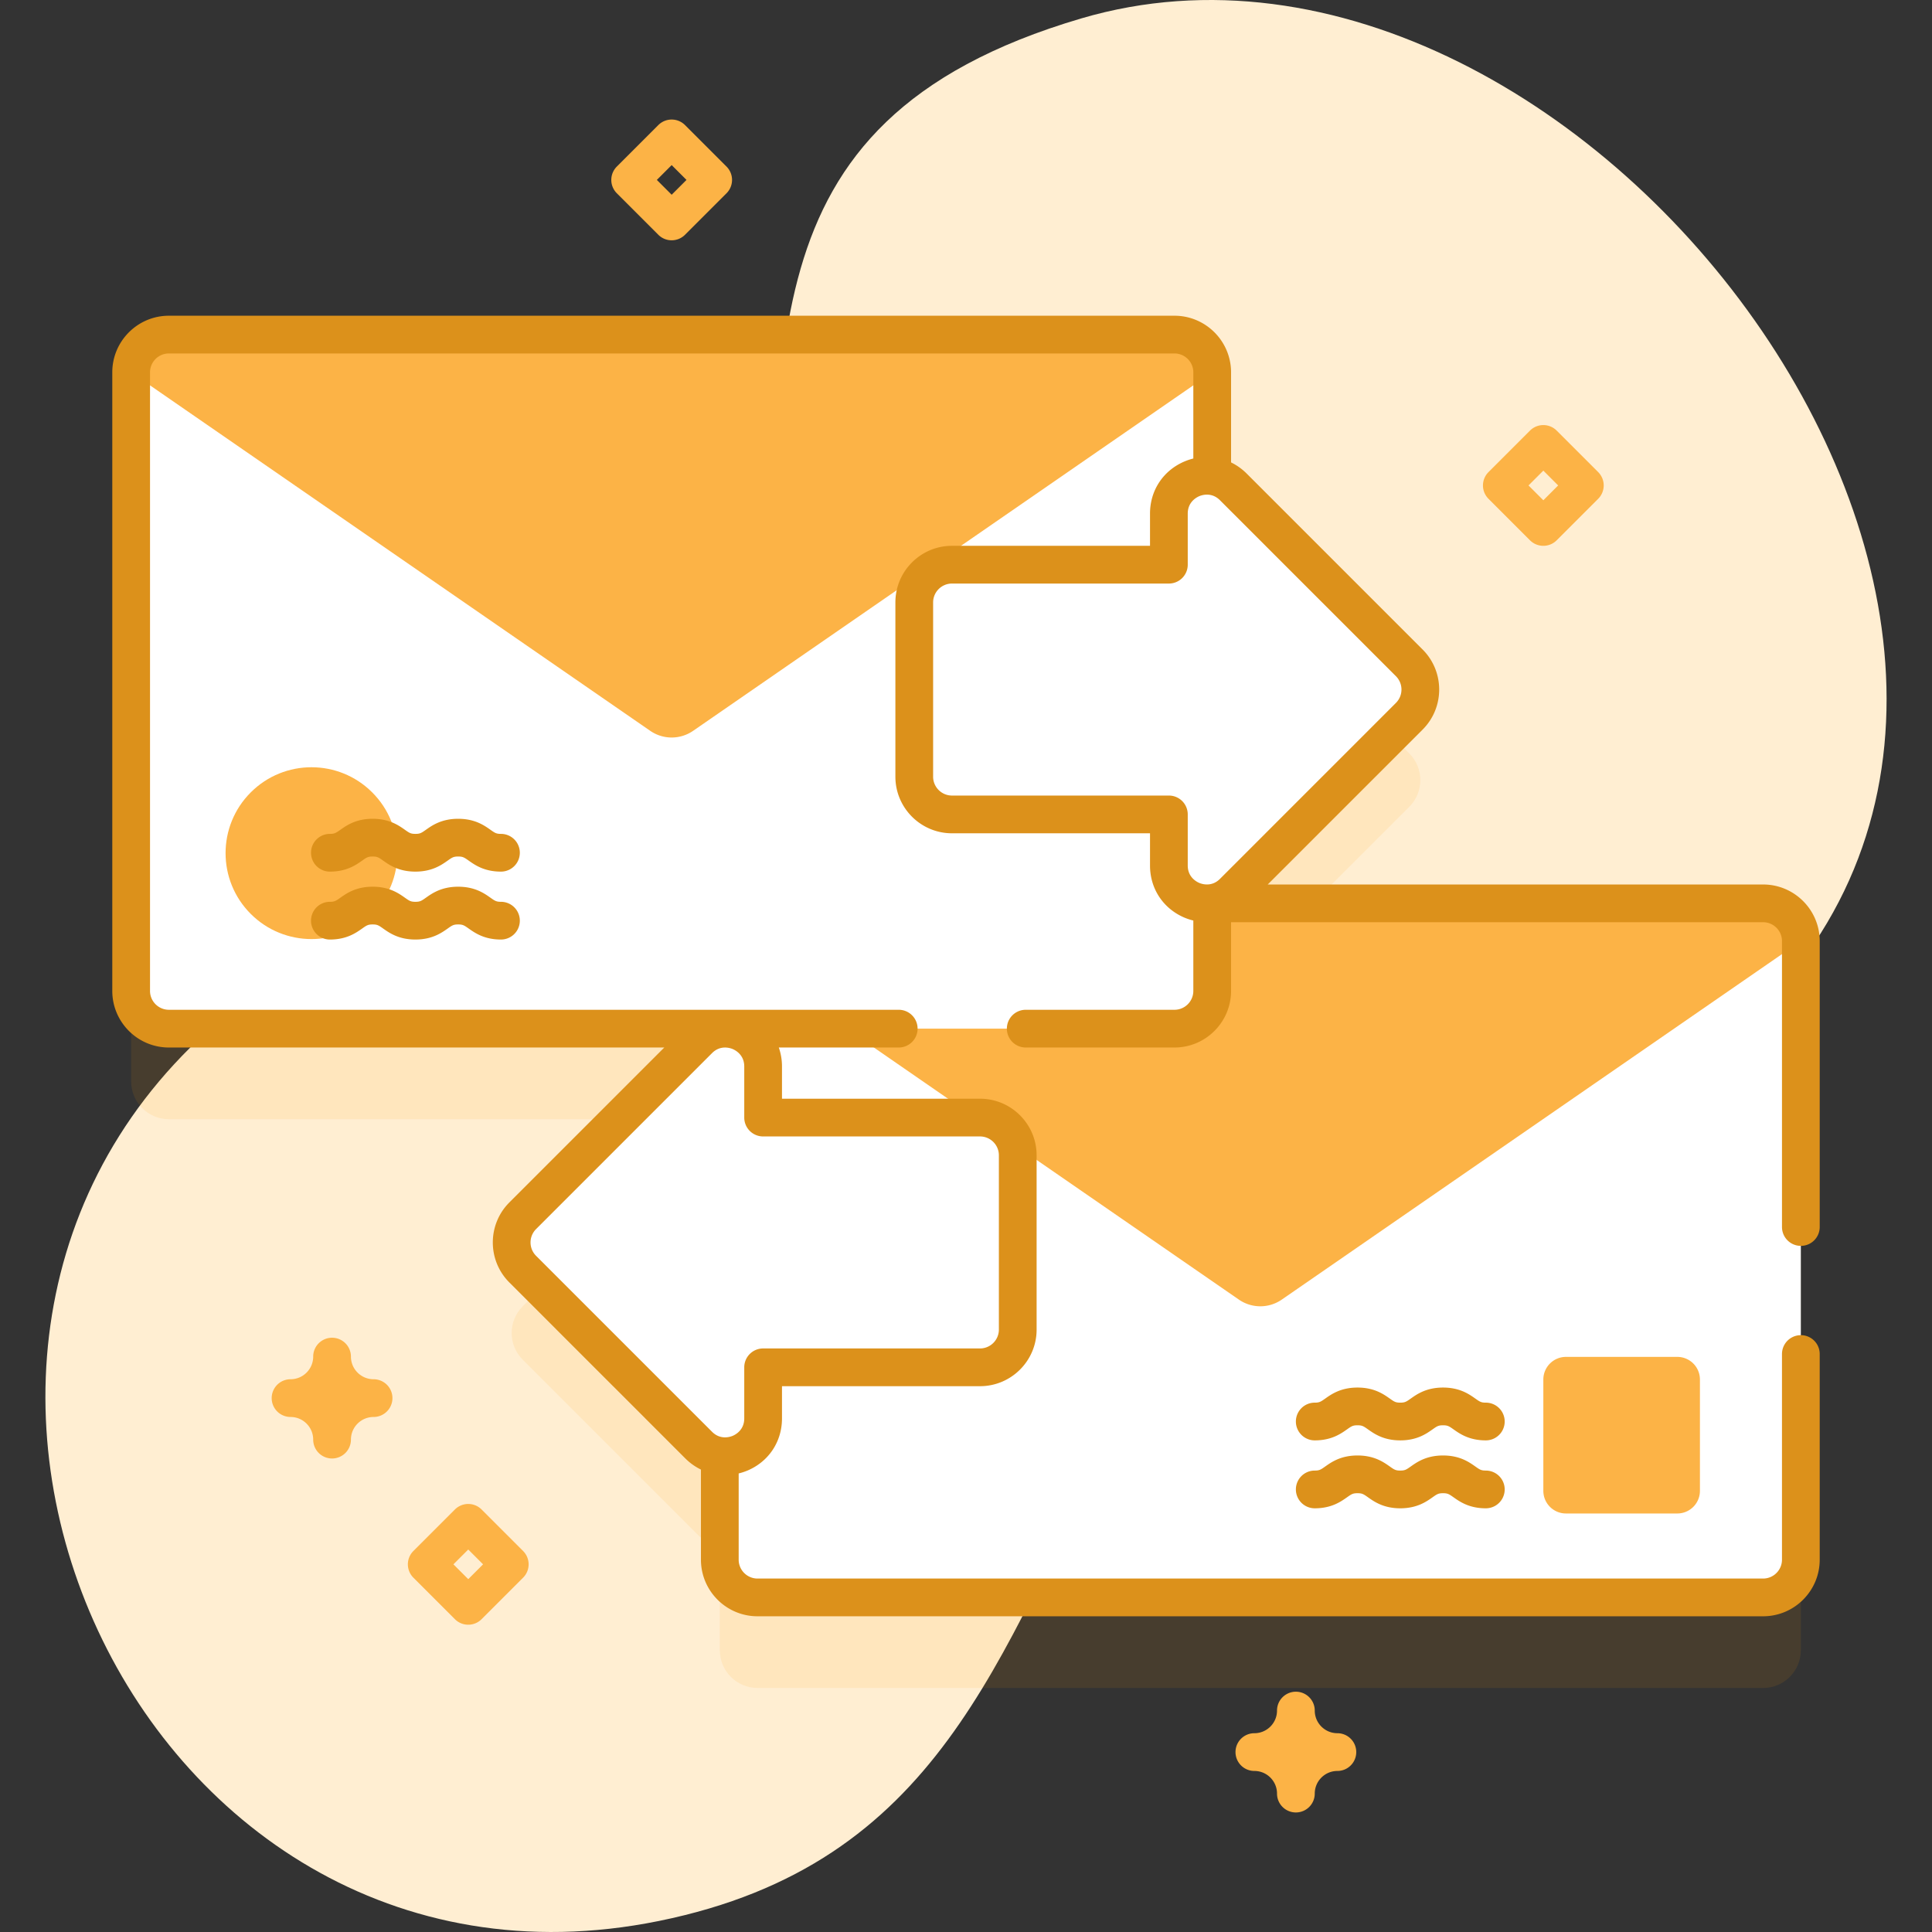
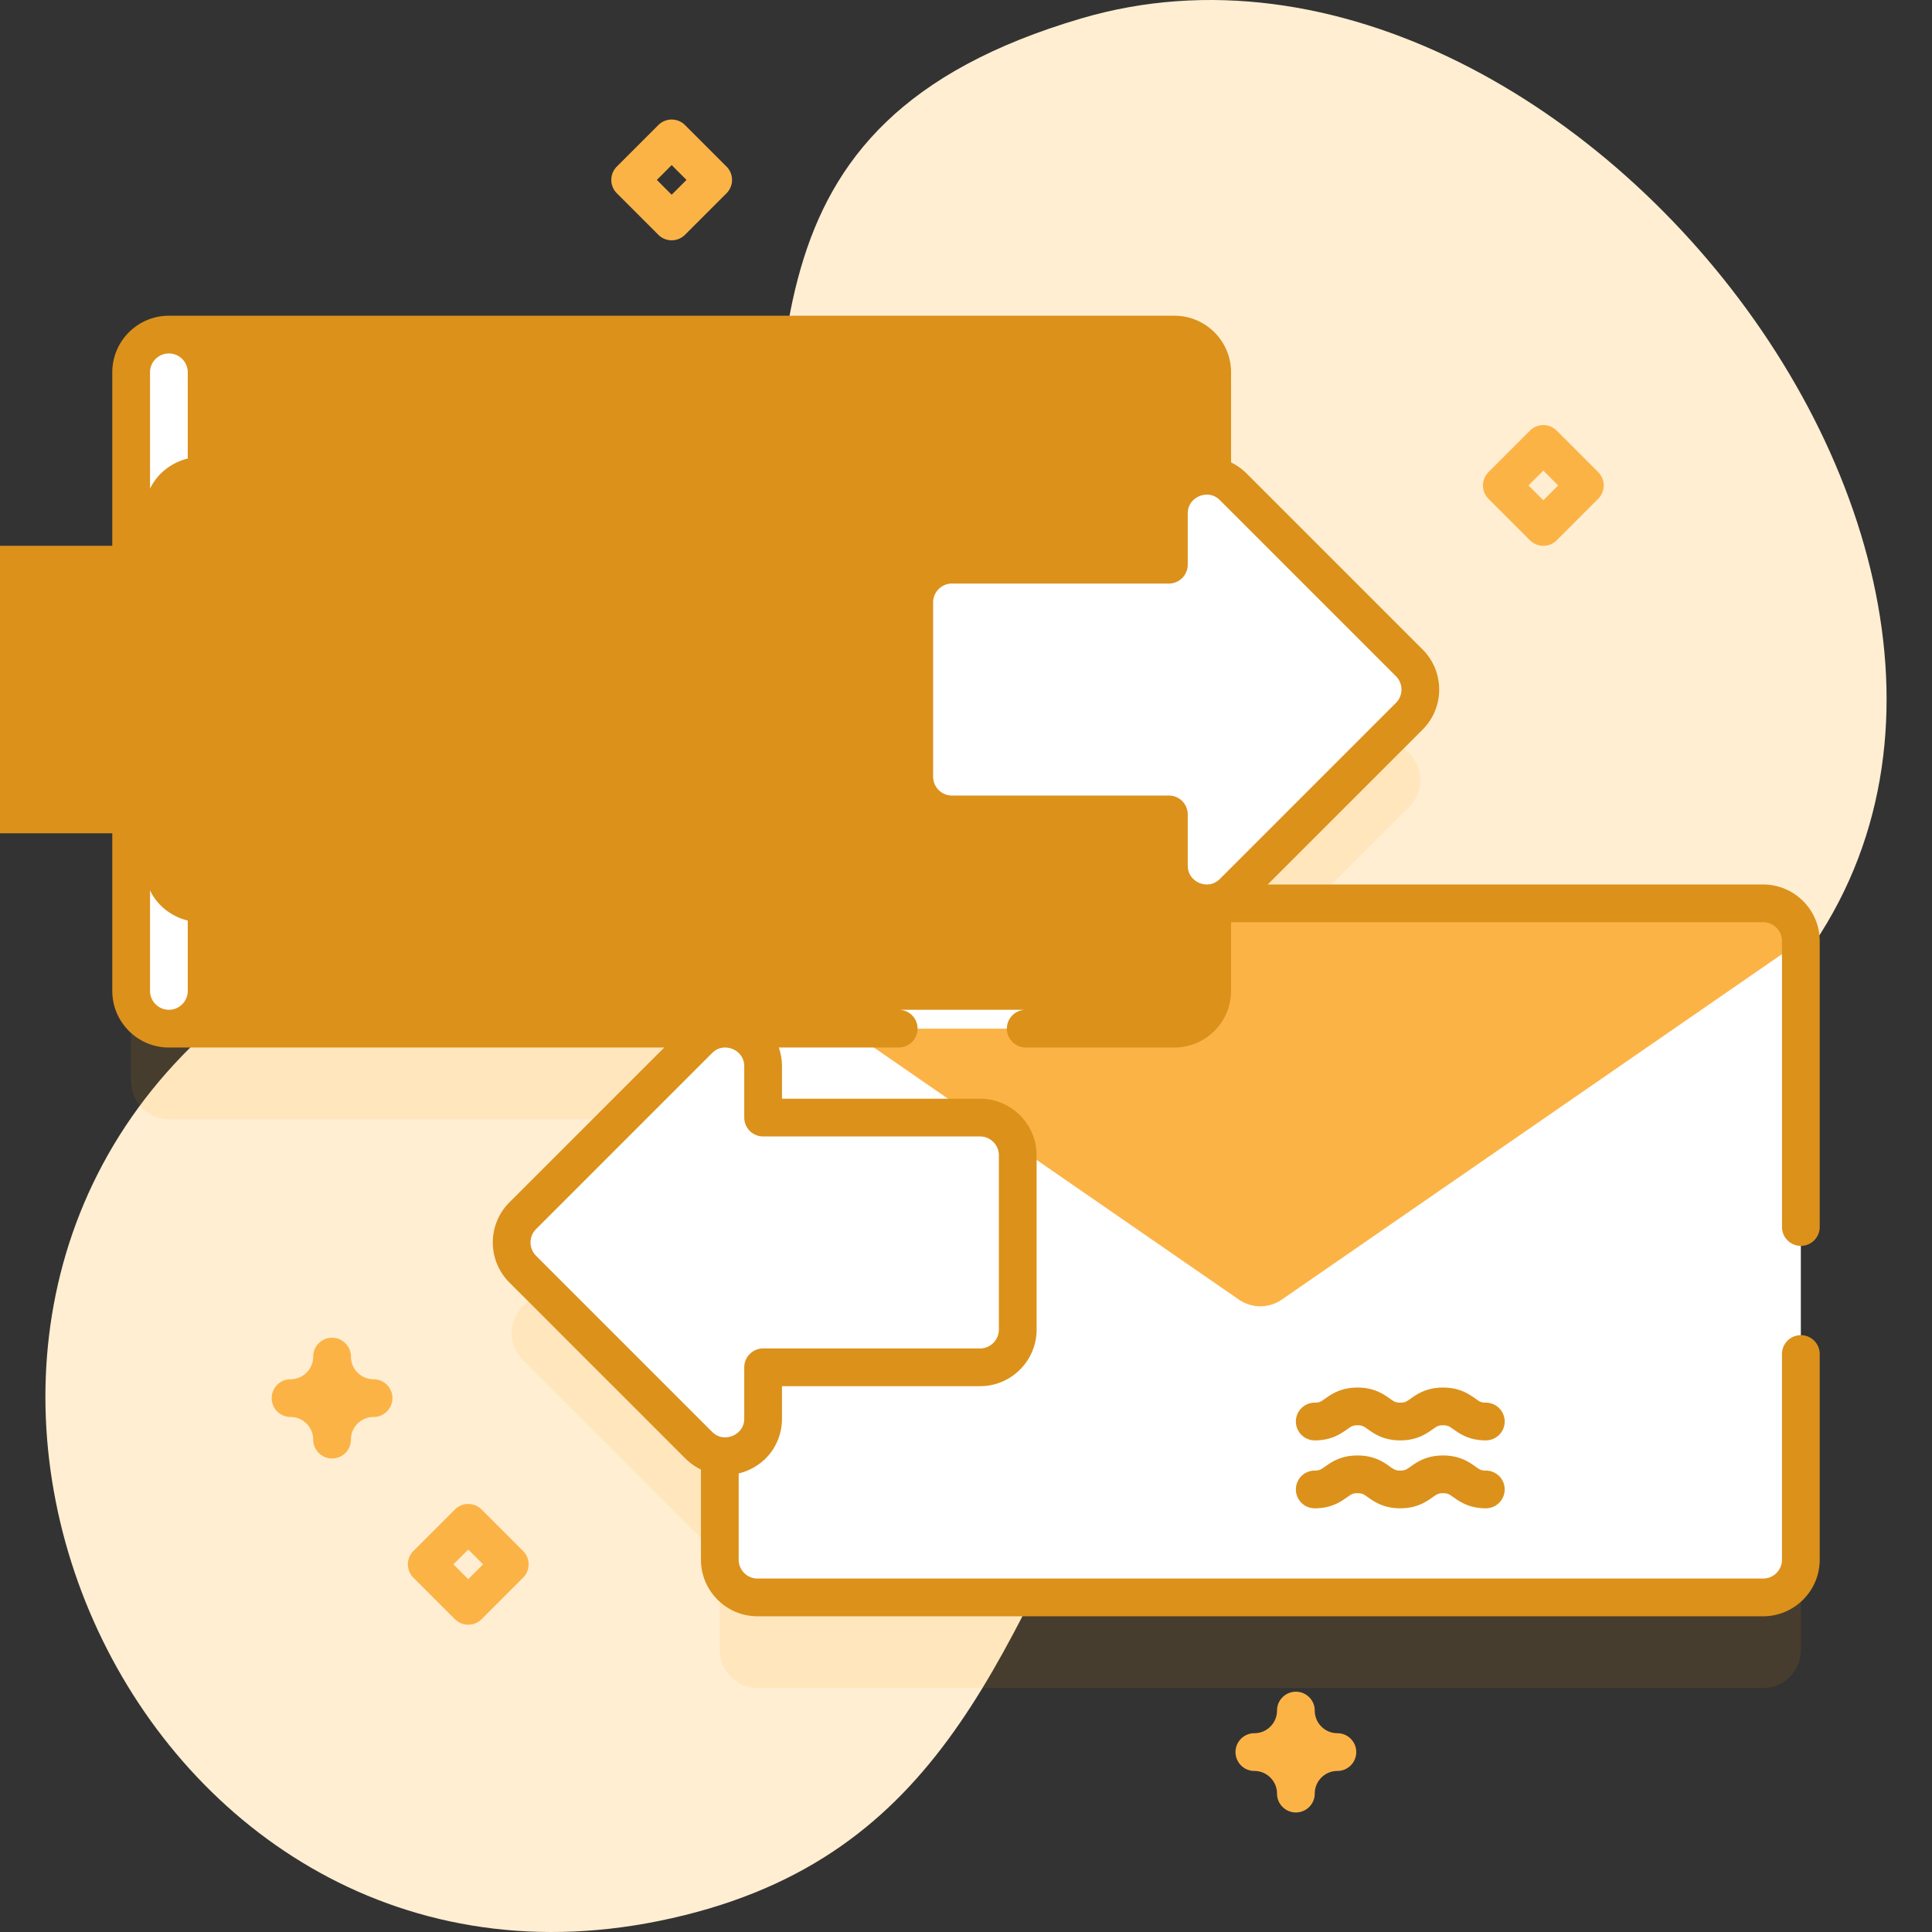
<svg xmlns="http://www.w3.org/2000/svg" height="512" width="512">
  <rect width="100%" height="100%" fill="#333333" stroke="none" />
-   <rect id="backgroundrect" width="100%" height="100%" x="0" y="0" fill="none" stroke="none" />
  <linearGradient id="a" x1="-7.974459214393805e-7" x2="1" y1="0.5" y2="0.5">
    <stop offset="0" stop-color="#d1dcff" stop-opacity="0" />
    <stop offset="1" stop-color="#b8c8ff" />
  </linearGradient>
  <g class="currentLayer" style="">
    <title>Layer 1</title>
    <path d="M286.593 4.867c-94.351 27.746-75.427 93.585-85.98 166.539-13.171 91.052-70.095 44.365-135.496 93.538-113.054 85.001-30.931 272.636 109.468 244.14 74.552-15.131 89.786-70.095 120.193-128.824 39.333-75.973 104.558-55.26 163.066-104.857C576.499 174.821 420.441-34.494 286.593 4.867z" fill="#ffeed2" id="svg_1" class="" fill-opacity="1" />
    <path d="M467.24 263.4h-146v-.108c1.99-.287 3.947-1.193 5.596-2.842l46.64-46.64c3.905-3.905 3.905-10.237 0-14.142l-46.64-46.64c-1.65-1.65-3.607-2.555-5.596-2.842V122.67c0-5.52-4.47-10-10-10H44.76c-5.53 0-10 4.48-10 10V286.6c0 5.52 4.47 10 10 10h146v.108c-1.99.287-3.947 1.193-5.596 2.842l-46.64 46.64c-3.905 3.905-3.905 10.237 0 14.142l46.64 46.64c1.65 1.65 3.607 2.555 5.596 2.842v27.515c0 5.52 4.47 10 10 10h266.48c5.53 0 10-4.48 10-10V273.4c0-5.52-4.47-10-10-10z" fill="#ff9900" opacity=".1" id="svg_2" class="" fill-opacity="1" />
    <path d="M477.24 249.4v163.93c0 5.52-4.47 10-10 10H200.76c-5.53 0-10-4.48-10-10V249.4c0-5.52 4.47-10 10-10h266.48c5.53 0 10 4.48 10 10z" fill="#fff" id="svg_3" />
    <path d="M477.24 249.4l-137.56 95.01a9.999 9.999 0 01-11.36 0l-69.95-48.31-67.61-46.7c0-5.52 4.47-10 10-10h266.48c2.76 0 5.26 1.12 7.07 2.93s2.93 4.31 2.93 7.07z" fill="#fcb346" id="svg_4" class="" fill-opacity="1" />
    <path d="M393.759 381.716c-4.421 0-6.906-1.754-8.551-2.914-1.182-.834-1.538-1.086-2.786-1.086s-1.605.252-2.786 1.086c-1.645 1.161-4.131 2.914-8.552 2.914-4.419 0-6.904-1.754-8.548-2.915-1.18-.833-1.536-1.085-2.781-1.085-1.246 0-1.603.252-2.783 1.085-1.645 1.161-4.129 2.915-8.55 2.915a5 5 0 010-10c1.246 0 1.602-.251 2.783-1.085 1.645-1.161 4.129-2.915 8.55-2.915 4.42 0 6.905 1.754 8.549 2.915 1.179.833 1.536 1.085 2.78 1.085 1.248 0 1.604-.251 2.786-1.085 1.645-1.161 4.131-2.915 8.551-2.915 4.421 0 6.907 1.754 8.552 2.915 1.181.834 1.538 1.085 2.786 1.085a5 5 0 010 10zm0 18c-4.421 0-6.906-1.754-8.551-2.914-1.182-.834-1.538-1.086-2.786-1.086s-1.605.252-2.786 1.086c-1.645 1.161-4.131 2.914-8.552 2.914-4.419 0-6.904-1.754-8.548-2.915-1.18-.833-1.536-1.085-2.781-1.085-1.246 0-1.603.252-2.783 1.085-1.645 1.161-4.129 2.915-8.55 2.915a5 5 0 010-10c1.246 0 1.602-.251 2.783-1.085 1.645-1.161 4.129-2.915 8.55-2.915 4.42 0 6.905 1.754 8.549 2.915 1.179.833 1.536 1.085 2.78 1.085 1.248 0 1.604-.251 2.786-1.085 1.645-1.161 4.131-2.915 8.551-2.915 4.421 0 6.907 1.754 8.552 2.915 1.181.834 1.538 1.085 2.786 1.085a5 5 0 010 10z" fill="#dc911b" id="svg_5" class="" fill-opacity="1" />
-     <path d="M444.5 401.089H415a6 6 0 01-6-6v-29.5a6 6 0 016-6h29.5a6 6 0 016 6v29.5a6 6 0 01-6 6z" fill="#fcb346" id="svg_6" class="" fill-opacity="1" />
    <path d="M138.524 336.333l46.64 46.64c6.3 6.3 17.071 1.838 17.071-7.071v-13.549h57.479c5.523 0 10-4.477 10-10V306.17c0-5.523-4.477-10-10-10h-57.479v-13.549c0-8.909-10.771-13.371-17.071-7.071l-46.64 46.64c-3.906 3.906-3.906 10.238 0 14.143z" fill="#fff" id="svg_7" />
    <path d="M321.24 98.67V262.8c-.11 5.43-4.54 9.8-10 9.8H44.76c-5.53 0-10-4.48-10-10V98.67c0-5.52 4.47-10 10-10h266.48c5.53 0 10 4.48 10 10z" fill="#fff" id="svg_8" />
-     <path d="M34.757 98.67l137.56 95.007a10.001 10.001 0 0011.366 0l137.56-95.007c0-5.523-4.477-10-10-10H44.757c-5.523 0-10 4.477-10 10z" fill="#fcb346" id="svg_9" class="" fill-opacity="1" />
    <circle cx="82.547" cy="226.095" fill="#fcb346" transform="rotate(-45 82.547,226.095) " r="22.767" id="svg_10" class="selected" fill-opacity="1" />
-     <path d="M132.76 230.987c-4.421 0-6.906-1.754-8.551-2.915-1.182-.834-1.538-1.085-2.786-1.085s-1.604.251-2.786 1.085c-1.645 1.161-4.131 2.915-8.552 2.915-4.42 0-6.904-1.754-8.548-2.915-1.18-.833-1.536-1.085-2.781-1.085-1.246 0-1.603.251-2.783 1.085-1.645 1.161-4.129 2.915-8.55 2.915a5 5 0 010-10c1.246 0 1.603-.251 2.783-1.085 1.645-1.161 4.129-2.915 8.55-2.915 4.42 0 6.905 1.754 8.549 2.915 1.179.833 1.536 1.085 2.78 1.085 1.248 0 1.604-.251 2.786-1.085 1.645-1.161 4.131-2.915 8.551-2.915 4.421 0 6.907 1.754 8.552 2.915 1.181.834 1.538 1.085 2.786 1.085a5 5 0 010 10zm0 18c-4.421 0-6.906-1.754-8.551-2.914-1.182-.834-1.538-1.086-2.786-1.086s-1.604.251-2.786 1.086c-1.645 1.161-4.131 2.914-8.552 2.914-4.42 0-6.904-1.754-8.548-2.915-1.18-.833-1.536-1.085-2.781-1.085-1.246 0-1.603.251-2.783 1.085-1.645 1.161-4.129 2.915-8.55 2.915a5 5 0 010-10c1.246 0 1.603-.251 2.783-1.085 1.645-1.161 4.129-2.915 8.55-2.915 4.42 0 6.905 1.754 8.549 2.915 1.179.833 1.536 1.085 2.78 1.085 1.248 0 1.604-.251 2.786-1.085 1.645-1.161 4.131-2.915 8.551-2.915 4.421 0 6.907 1.754 8.552 2.915 1.181.834 1.538 1.085 2.786 1.085a5 5 0 010 10z" fill="#dc911b" id="svg_11" class="" fill-opacity="1" />
    <path d="M373.476 175.667l-46.64-46.64c-6.3-6.3-17.071-1.838-17.071 7.071v13.549h-57.479c-5.523 0-10 4.477-10 10v46.183c0 5.523 4.477 10 10 10h57.479v13.549c0 8.909 10.771 13.371 17.071 7.071l46.64-46.64c3.906-3.906 3.906-10.238 0-14.143z" fill="#fff" id="svg_12" />
    <path d="M343.422 480.32a5 5 0 01-5-5c0-3.309-2.691-6-6-6a5 5 0 010-10c3.309 0 6-2.691 6-6a5 5 0 0110 0c0 3.309 2.691 6 6 6a5 5 0 010 10c-3.309 0-6 2.691-6 6a5 5 0 01-5 5zM178 63.68a4.987 4.987 0 01-3.536-1.464l-11-11a5 5 0 010-7.071l11-11a5.001 5.001 0 017.071 0l11 11a5 5 0 010 7.071l-11 11A4.987 4.987 0 01178 63.68zm-3.929-16L178 51.608l3.929-3.929L178 43.751zM409 144.648a4.987 4.987 0 01-3.536-1.464l-11-11a5 5 0 010-7.071l11-11a5.001 5.001 0 017.071 0l11 11a5 5 0 010 7.071l-11 11a4.983 4.983 0 01-3.535 1.464zm-3.929-16l3.929 3.929 3.929-3.929-3.929-3.929zm-280.98 301.917a4.987 4.987 0 01-3.536-1.464l-11-11a5 5 0 010-7.071l11-11a5.001 5.001 0 017.071 0l11 11a5 5 0 010 7.071l-11 11a4.983 4.983 0 01-3.535 1.464zm-3.929-16l3.929 3.929 3.929-3.929-3.929-3.929zM88 386.514a5 5 0 01-5-5c0-3.309-2.691-6-6-6a5 5 0 010-10c3.309 0 6-2.691 6-6a5 5 0 0110 0c0 3.309 2.691 6 6 6a5 5 0 010 10c-3.309 0-6 2.691-6 6a5 5 0 01-5 5z" fill="#fcb346" id="svg_13" class="" fill-opacity="1" />
-     <path d="M44.757 277.602h131.285l-41.054 41.054c-5.848 5.849-5.848 15.365 0 21.213l46.64 46.64a15.3 15.3 0 004.129 2.939v23.883c0 8.271 6.729 15 15 15h266.486c8.271 0 15-6.729 15-15v-54.5a5 5 0 00-10 0v54.5c0 2.757-2.243 5-5 5H200.757c-2.757 0-5-2.243-5-5v-22.856a15.751 15.751 0 002.218-.714c5.712-2.366 9.26-7.676 9.26-13.858v-8.549h52.478c8.271 0 15-6.729 15-15V306.17c0-8.271-6.729-15-15-15h-52.478v-8.549a15.31 15.31 0 00-.841-5.02h31.776a5 5 0 000-10H44.757c-2.757 0-5-2.243-5-5V98.67c0-2.757 2.243-5 5-5h266.486c2.757 0 5 2.243 5 5v22.839c-.745.186-1.486.428-2.218.731-5.712 2.366-9.26 7.676-9.26 13.858v8.549h-52.478c-8.271 0-15 6.729-15 15v46.183c0 8.271 6.729 15 15 15h52.478v8.549c0 6.182 3.548 11.492 9.26 13.858a15.71 15.71 0 002.218.714v18.651c0 2.757-2.243 5-5 5H271.83a5 5 0 000 10h39.413c8.271 0 15-6.729 15-15v-18.203h141.001c2.757 0 5 2.243 5 5v75.771a5 5 0 0010 0v-75.771c0-8.271-6.729-15-15-15H335.958l41.054-41.054c5.848-5.849 5.848-15.365 0-21.213l-46.64-46.64a15.331 15.331 0 00-4.129-2.947V98.67c0-8.271-6.729-15-15-15H44.757c-8.271 0-15 6.729-15 15v163.932c0 8.271 6.729 15 15 15zm214.956 23.568c2.757 0 5 2.243 5 5v46.183c0 2.757-2.243 5-5 5h-57.478a5 5 0 00-5 5v13.549c0 3.1-2.362 4.319-3.087 4.619-.724.3-3.257 1.108-5.449-1.084l-46.64-46.64a5.005 5.005 0 010-7.071l46.64-46.64c2.191-2.192 4.725-1.383 5.449-1.084.724.3 3.087 1.52 3.087 4.619v13.549a5 5 0 005 5zm110.228-121.967a5.005 5.005 0 010 7.071l-46.64 46.64c-2.191 2.192-4.724 1.384-5.449 1.084-.724-.3-3.087-1.52-3.087-4.619V215.83a5 5 0 00-5-5h-57.478c-2.757 0-5-2.243-5-5v-46.183c0-2.757 2.243-5 5-5h57.478a5 5 0 005-5v-13.549c0-3.1 2.362-4.319 3.087-4.619.724-.3 3.257-1.108 5.449 1.084z" fill="#dc911b" id="svg_14" class="" fill-opacity="1" />
+     <path d="M44.757 277.602h131.285l-41.054 41.054c-5.848 5.849-5.848 15.365 0 21.213l46.64 46.64a15.3 15.3 0 004.129 2.939v23.883c0 8.271 6.729 15 15 15h266.486c8.271 0 15-6.729 15-15v-54.5a5 5 0 00-10 0v54.5c0 2.757-2.243 5-5 5H200.757c-2.757 0-5-2.243-5-5v-22.856a15.751 15.751 0 002.218-.714c5.712-2.366 9.26-7.676 9.26-13.858v-8.549h52.478c8.271 0 15-6.729 15-15V306.17c0-8.271-6.729-15-15-15h-52.478v-8.549a15.31 15.31 0 00-.841-5.02h31.776a5 5 0 000-10H44.757c-2.757 0-5-2.243-5-5V98.67c0-2.757 2.243-5 5-5c2.757 0 5 2.243 5 5v22.839c-.745.186-1.486.428-2.218.731-5.712 2.366-9.26 7.676-9.26 13.858v8.549h-52.478c-8.271 0-15 6.729-15 15v46.183c0 8.271 6.729 15 15 15h52.478v8.549c0 6.182 3.548 11.492 9.26 13.858a15.71 15.71 0 002.218.714v18.651c0 2.757-2.243 5-5 5H271.83a5 5 0 000 10h39.413c8.271 0 15-6.729 15-15v-18.203h141.001c2.757 0 5 2.243 5 5v75.771a5 5 0 0010 0v-75.771c0-8.271-6.729-15-15-15H335.958l41.054-41.054c5.848-5.849 5.848-15.365 0-21.213l-46.64-46.64a15.331 15.331 0 00-4.129-2.947V98.67c0-8.271-6.729-15-15-15H44.757c-8.271 0-15 6.729-15 15v163.932c0 8.271 6.729 15 15 15zm214.956 23.568c2.757 0 5 2.243 5 5v46.183c0 2.757-2.243 5-5 5h-57.478a5 5 0 00-5 5v13.549c0 3.1-2.362 4.319-3.087 4.619-.724.3-3.257 1.108-5.449-1.084l-46.64-46.64a5.005 5.005 0 010-7.071l46.64-46.64c2.191-2.192 4.725-1.383 5.449-1.084.724.3 3.087 1.52 3.087 4.619v13.549a5 5 0 005 5zm110.228-121.967a5.005 5.005 0 010 7.071l-46.64 46.64c-2.191 2.192-4.724 1.384-5.449 1.084-.724-.3-3.087-1.52-3.087-4.619V215.83a5 5 0 00-5-5h-57.478c-2.757 0-5-2.243-5-5v-46.183c0-2.757 2.243-5 5-5h57.478a5 5 0 005-5v-13.549c0-3.1 2.362-4.319 3.087-4.619.724-.3 3.257-1.108 5.449 1.084z" fill="#dc911b" id="svg_14" class="" fill-opacity="1" />
  </g>
</svg>